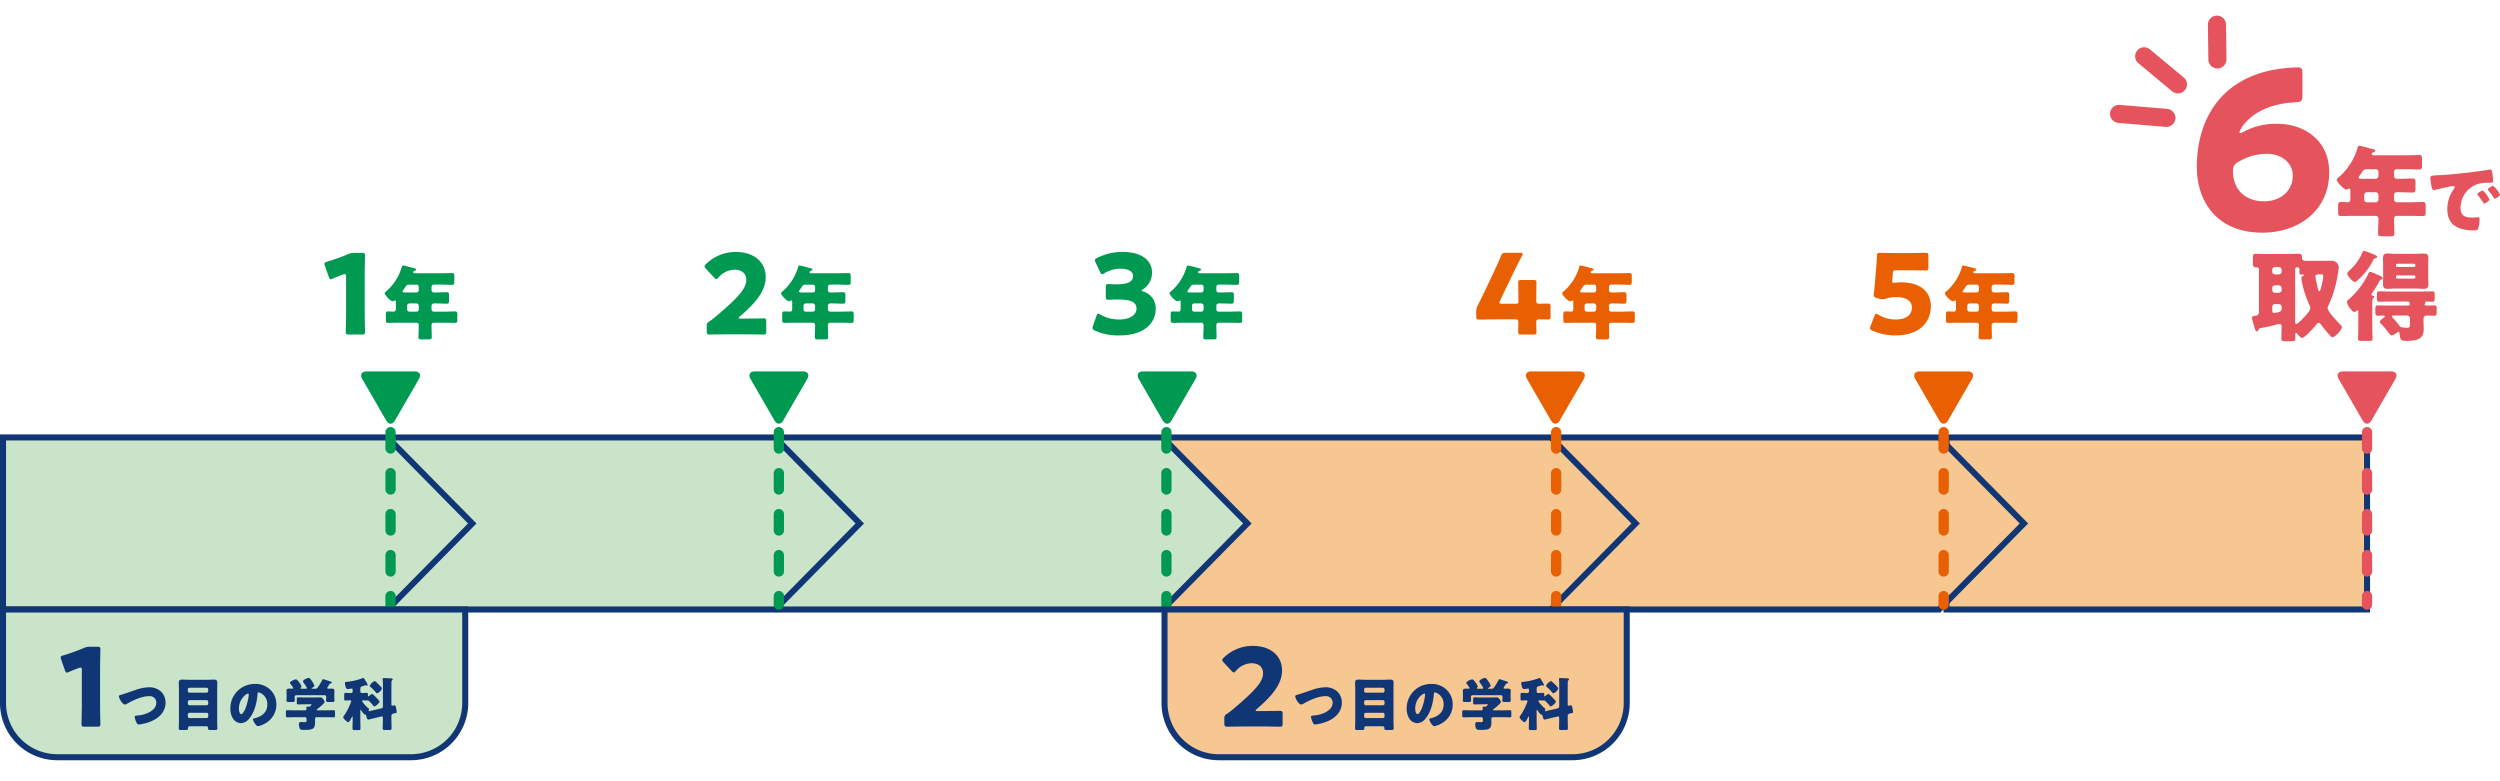
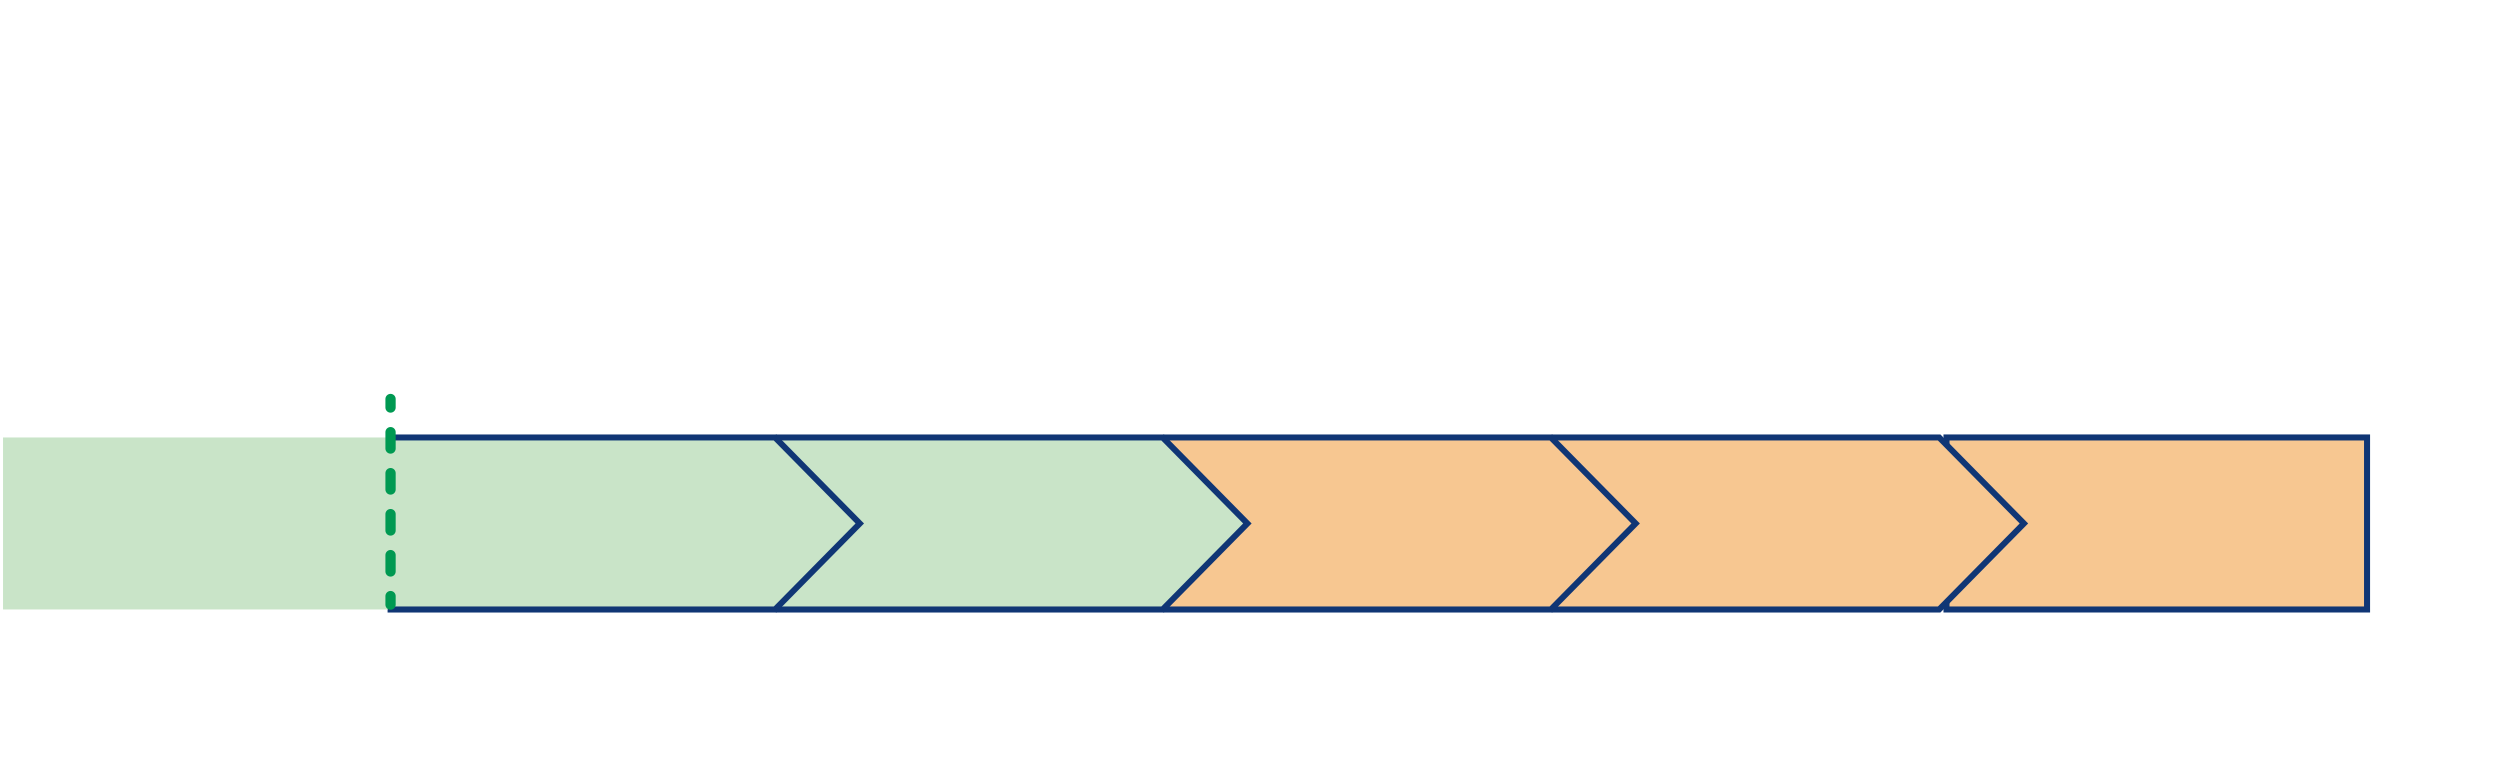
<svg xmlns="http://www.w3.org/2000/svg" width="800" height="250" viewBox="0 0 800 250">
  <defs>
    <clipPath id="clip-path">
-       <rect id="Rectangle_1525" data-name="Rectangle 1525" width="800" height="238.276" fill="none" />
-     </clipPath>
+       </clipPath>
  </defs>
  <g id="img-tab1" transform="translate(-522 -4601)">
    <g id="Group_5427" data-name="Group 5427" transform="translate(522 4606)">
      <rect id="Rectangle_1523" data-name="Rectangle 1523" width="134.581" height="55.049" transform="translate(622.875 134.987)" fill="#f7c791" />
      <rect id="Rectangle_1524" data-name="Rectangle 1524" width="134.581" height="55.049" transform="translate(622.875 134.987)" fill="none" stroke="#103675" stroke-miterlimit="10" stroke-width="1.932" />
      <path id="Path_10611" data-name="Path 10611" d="M497.447,134.967H620.46l27.127,27.524L620.46,190.016H497.447Z" transform="translate(0.069 0.02)" fill="#f7c791" fill-rule="evenodd" />
      <path id="Path_10612" data-name="Path 10612" d="M497.447,134.967H620.46l27.127,27.524L620.46,190.016H497.447Z" transform="translate(0.069 0.02)" fill="none" stroke="#103675" stroke-miterlimit="10" stroke-width="1.932" />
      <path id="Path_10613" data-name="Path 10613" d="M373.216,134.967H496.229l27.127,27.524-27.127,27.525H373.216Z" transform="translate(0.052 0.02)" fill="#f7c791" fill-rule="evenodd" />
      <path id="Path_10614" data-name="Path 10614" d="M373.216,134.967H496.229l27.127,27.524-27.127,27.525H373.216Z" transform="translate(0.052 0.02)" fill="none" stroke="#103675" stroke-miterlimit="10" stroke-width="1.932" />
      <path id="Path_10615" data-name="Path 10615" d="M249.206,134.967H372l27.127,27.524L372,190.016H249.206Z" transform="translate(0.035 0.02)" fill="#c9e4c8" fill-rule="evenodd" />
      <path id="Path_10616" data-name="Path 10616" d="M249.206,134.967H372l27.127,27.524L372,190.016H249.206Z" transform="translate(0.035 0.02)" fill="none" stroke="#103675" stroke-miterlimit="10" stroke-width="1.932" />
      <path id="Path_10617" data-name="Path 10617" d="M124.975,134.967H247.988l27.127,27.524-27.127,27.525H124.975Z" transform="translate(0.017 0.02)" fill="#c9e4c8" fill-rule="evenodd" />
      <path id="Path_10618" data-name="Path 10618" d="M124.975,134.967H247.988l27.127,27.524-27.127,27.525H124.975Z" transform="translate(0.017 0.02)" fill="none" stroke="#103675" stroke-miterlimit="10" stroke-width="1.932" />
      <path id="Path_10619" data-name="Path 10619" d="M.966,134.967v55.048H123.979l27.128-27.523-27.128-27.525Z" transform="translate(0 0.02)" fill="#c9e4c8" />
      <g id="Group_5424" data-name="Group 5424">
        <g id="Group_5423" data-name="Group 5423" clip-path="url(#clip-path)">
          <path id="Path_10620" data-name="Path 10620" d="M.966,134.967H123.993l27.13,27.527-27.13,27.528H.966Z" transform="translate(0 0.015)" fill="none" stroke="#103675" stroke-miterlimit="10" stroke-width="1.932" />
        </g>
      </g>
      <line id="Line_300" data-name="Line 300" y1="2.738" transform="translate(124.975 185.744)" fill="none" stroke="#009952" stroke-linecap="round" stroke-linejoin="round" stroke-width="3.285" />
      <line id="Line_301" data-name="Line 301" y1="48.521" transform="translate(124.975 129.352)" fill="none" stroke="#009952" stroke-linecap="round" stroke-linejoin="round" stroke-width="3.285" stroke-dasharray="5.245 7.868" />
      <line id="Line_302" data-name="Line 302" y1="2.738" transform="translate(124.975 122.676)" fill="none" stroke="#009952" stroke-linecap="round" stroke-linejoin="round" stroke-width="3.285" />
      <g id="Group_5426" data-name="Group 5426">
        <g id="Group_5425" data-name="Group 5425" clip-path="url(#clip-path)">
          <path id="Path_10621" data-name="Path 10621" d="M116.69,94.951c0,1.88.106,5.961.106,6.209,0,.745-.212.887-1.028.887h-4.116c-.816,0-1.028-.142-1.028-.887,0-.248.106-4.328.106-6.209V83.6c0-.638-.106-.887-.426-.887a1.612,1.612,0,0,0-.567.142c-1.207.426-2.271.852-3.229,1.278a1.6,1.6,0,0,1-.674.213c-.319,0-.461-.249-.638-.782l-1.242-3.511a1.92,1.92,0,0,1-.142-.674c0-.32.213-.462.816-.639a63.315,63.315,0,0,0,6.706-2.413,4.716,4.716,0,0,1,2.093-.426h2.342c.816,0,1.028.143,1.028.888,0,.248-.106,4.328-.106,6.209Z" transform="translate(0.012 0.009)" fill="#009952" />
          <path id="Path_10622" data-name="Path 10622" d="M138.825,86.073a.714.714,0,0,0-.749.724v.955a.749.749,0,0,0,.826.826h.542c1.162,0,2.324-.078,3.486-.078.7,0,.749.284.749,1.213v1.214c0,.956-.052,1.239-.749,1.239-1.162,0-2.324-.078-3.486-.078h-.516a.75.75,0,0,0-.852.8V94a.739.739,0,0,0,.723.722H142.1c1.162,0,2.323-.076,3.485-.076.7,0,.749.283.749,1.11V97.2c0,.853-.052,1.111-.749,1.111-1.162,0-2.323-.053-3.485-.053h-3.227c-.646,0-.8.388-.8.956,0,1.214.078,2.427.078,3.641,0,.67-.284.749-1.214.749h-1.884c-.826,0-1.162-.079-1.162-.724,0-1.213.1-2.428.1-3.64v-.207a.739.739,0,0,0-.8-.775h-5.526c-1.162,0-2.324.053-3.46.053-.7,0-.748-.258-.748-1.111V96.04c0-1.239.052-1.393.8-1.393.362,0,.9.05,1.7.05.568,0,.7-.412.7-.877V91.7c0-.336-.026-.568-.31-.568a.39.39,0,0,0-.284.1.6.6,0,0,1-.387.181c-.7,0-2.581-1.937-2.581-2.608,0-.206.257-.413.516-.62a16.231,16.231,0,0,0,4.9-7.618c.13-.437.181-.618.439-.618.439,0,3,.722,3.589.877.284.078.62.155.62.414,0,.206-.232.31-.387.362-.078.025-.543.155-.543.515,0,.259.284.31.465.31h8.624c1.111,0,2.221-.051,3.331-.051.671,0,.723.31.723,1.135v1.472c0,.852-.052,1.162-.723,1.162-1.11,0-2.22-.078-3.331-.078Zm-7.8,0c-.826,0-1.007.259-1.446.955-.155.233-.361.517-.62.879a.57.57,0,0,0-.154.335c0,.336.465.336,1.213.336h3.253a.739.739,0,0,0,.723-.722V86.8a.707.707,0,0,0-.723-.724ZM131,92.088a.723.723,0,0,0-.723.725V94a.722.722,0,0,0,.723.722h2.272A.739.739,0,0,0,134,94V92.813a.769.769,0,0,0-.774-.725Z" transform="translate(0.014 0.009)" fill="#009952" />
          <line id="Line_303" data-name="Line 303" y1="2.738" transform="translate(249.235 185.744)" fill="none" stroke="#009952" stroke-linecap="round" stroke-linejoin="round" stroke-width="3.285" />
          <line id="Line_304" data-name="Line 304" y1="48.526" transform="translate(249.235 129.349)" fill="none" stroke="#009952" stroke-linecap="round" stroke-linejoin="round" stroke-width="3.285" stroke-dasharray="5.245 7.868" />
          <line id="Line_305" data-name="Line 305" y1="2.738" transform="translate(249.235 122.676)" fill="none" stroke="#009952" stroke-linecap="round" stroke-linejoin="round" stroke-width="3.285" />
          <path id="Path_10623" data-name="Path 10623" d="M238.365,96.937c1.845,0,5.677-.071,5.925-.071.745,0,.888.213.888,1.029v3.122c0,.816-.143,1.028-.888,1.028-.248,0-4.079-.07-5.925-.07h-5.074c-1.88,0-6.032.07-6.28.07-.745,0-.887-.212-.887-1.028V99.493a1.5,1.5,0,0,1,.887-1.668c.709-.5,1.277-.922,1.951-1.491,6.777-5.748,9.828-8.834,9.828-11.743,0-1.951-1.278-3.3-3.831-3.3a6.927,6.927,0,0,0-5.039,2.484c-.319.355-.5.532-.71.532s-.39-.177-.709-.5l-2.625-2.8c-.284-.319-.426-.532-.426-.78,0-.213.142-.426.461-.745a13.5,13.5,0,0,1,9.509-3.867c6.1,0,9.579,3.476,9.579,8.018,0,4.72-3.654,8.658-8.267,12.631-.284.248-.39.39-.39.5s.212.178.638.178Z" transform="translate(0.025 0.009)" fill="#009952" />
          <path id="Path_10624" data-name="Path 10624" d="M265.641,86.073a.714.714,0,0,0-.749.724v.955a.749.749,0,0,0,.826.826h.542c1.162,0,2.324-.078,3.486-.078.7,0,.749.284.749,1.213v1.214c0,.956-.052,1.239-.749,1.239-1.162,0-2.324-.078-3.486-.078h-.516a.75.75,0,0,0-.852.8V94a.739.739,0,0,0,.723.722h3.305c1.162,0,2.323-.076,3.485-.076.7,0,.749.283.749,1.11V97.2c0,.853-.052,1.111-.749,1.111-1.162,0-2.323-.053-3.485-.053h-3.227c-.646,0-.8.388-.8.956,0,1.214.078,2.427.078,3.641,0,.67-.284.749-1.214.749h-1.884c-.826,0-1.162-.079-1.162-.724,0-1.213.1-2.428.1-3.64v-.207a.739.739,0,0,0-.8-.775h-5.526c-1.162,0-2.324.053-3.46.053-.7,0-.749-.258-.749-1.111V96.04c0-1.239.052-1.393.8-1.393.361,0,.9.05,1.7.05.568,0,.7-.412.7-.877V91.7c0-.336-.026-.568-.31-.568a.39.39,0,0,0-.284.1.6.6,0,0,1-.387.181c-.7,0-2.582-1.937-2.582-2.608,0-.206.258-.413.516-.62a16.225,16.225,0,0,0,4.906-7.618c.13-.437.181-.618.439-.618.439,0,3,.722,3.589.877.284.078.62.155.62.414,0,.206-.232.31-.387.362-.078.025-.543.155-.543.515,0,.259.284.31.465.31h8.624c1.111,0,2.221-.051,3.331-.051.671,0,.723.31.723,1.135v1.472c0,.852-.052,1.162-.723,1.162-1.11,0-2.22-.078-3.331-.078Zm-7.8,0c-.826,0-1.007.259-1.446.955-.155.233-.361.517-.62.879a.57.57,0,0,0-.154.335c0,.336.465.336,1.213.336h3.253a.739.739,0,0,0,.723-.722V86.8a.707.707,0,0,0-.723-.724Zm-.026,6.016a.723.723,0,0,0-.723.725V94a.722.722,0,0,0,.723.722h2.272a.739.739,0,0,0,.723-.722V92.813a.769.769,0,0,0-.774-.725Z" transform="translate(0.028 0.009)" fill="#009952" />
          <line id="Line_306" data-name="Line 306" y1="2.738" transform="translate(373.258 185.744)" fill="none" stroke="#009952" stroke-linecap="round" stroke-linejoin="round" stroke-width="3.285" />
          <line id="Line_307" data-name="Line 307" y1="48.526" transform="translate(373.258 129.349)" fill="none" stroke="#009952" stroke-linecap="round" stroke-linejoin="round" stroke-width="3.285" stroke-dasharray="5.245 7.868" />
          <line id="Line_308" data-name="Line 308" y1="2.738" transform="translate(373.258 122.676)" fill="none" stroke="#009952" stroke-linecap="round" stroke-linejoin="round" stroke-width="3.285" />
          <path id="Path_10625" data-name="Path 10625" d="M365.31,87.925c0,.143.106.214.532.355a5.592,5.592,0,0,1,3.938,5.642c0,3.939-3.051,8.408-11.708,8.408a18.133,18.133,0,0,1-7.771-1.56c-.532-.248-.745-.461-.745-.816a1.753,1.753,0,0,1,.142-.638l1.135-3.229c.178-.5.32-.745.568-.745a1.371,1.371,0,0,1,.674.319,11.881,11.881,0,0,0,6.1,1.562c3.335,0,5.465-1.455,5.465-3.441,0-2.236-1.952-2.945-6.139-2.945-.993,0-2.377.07-2.838.07-.745,0-.852-.212-.852-1.064V86.968c0-.852.107-1.064.852-1.064.461,0,1.6.071,2.448.071,3.8,0,5.428-.817,5.428-2.661,0-1.454-1.525-2.342-4.008-2.342a10.038,10.038,0,0,0-5.181,1.455,1.443,1.443,0,0,1-.71.319c-.248,0-.425-.213-.638-.71l-1.454-3.05a1.886,1.886,0,0,1-.213-.71c0-.32.213-.5.709-.745a17.525,17.525,0,0,1,8.161-1.916c6.742,0,9.4,3.229,9.4,6.494a6.325,6.325,0,0,1-2.838,5.428c-.284.178-.461.285-.461.39" transform="translate(0.039 0.009)" fill="#009952" />
-           <path id="Path_10626" data-name="Path 10626" d="M389.939,86.073a.714.714,0,0,0-.749.724v.955a.749.749,0,0,0,.826.826h.543c1.161,0,2.323-.078,3.485-.078.7,0,.749.284.749,1.213v1.214c0,.956-.052,1.239-.749,1.239-1.162,0-2.324-.078-3.485-.078h-.517a.75.75,0,0,0-.852.8V94a.739.739,0,0,0,.723.722h3.305c1.162,0,2.323-.076,3.485-.076.7,0,.749.283.749,1.11V97.2c0,.853-.052,1.111-.749,1.111-1.162,0-2.323-.053-3.485-.053h-3.227c-.646,0-.8.388-.8.956,0,1.214.078,2.427.078,3.641,0,.67-.284.749-1.214.749h-1.884c-.826,0-1.162-.079-1.162-.724,0-1.213.1-2.428.1-3.64v-.207a.738.738,0,0,0-.8-.775h-5.527c-1.161,0-2.323.053-3.459.053-.7,0-.749-.258-.749-1.111V96.04c0-1.239.052-1.393.8-1.393.361,0,.9.05,1.7.05.568,0,.7-.412.7-.877V91.7c0-.336-.026-.568-.31-.568a.39.39,0,0,0-.284.1.6.6,0,0,1-.387.181c-.7,0-2.582-1.937-2.582-2.608,0-.206.258-.413.516-.62a16.226,16.226,0,0,0,4.906-7.618c.13-.437.182-.618.439-.618.439,0,3,.722,3.589.877.284.078.62.155.62.414,0,.206-.232.31-.387.362-.078.025-.543.155-.543.515,0,.259.284.31.465.31h8.624c1.111,0,2.221-.051,3.331-.051.671,0,.723.31.723,1.135v1.472c0,.852-.052,1.162-.723,1.162-1.11,0-2.22-.078-3.331-.078Zm-7.8,0c-.826,0-1.007.259-1.446.955-.155.233-.361.517-.62.879a.57.57,0,0,0-.154.335c0,.336.465.336,1.213.336h3.253a.739.739,0,0,0,.723-.722V86.8a.707.707,0,0,0-.723-.724Zm-.026,6.016a.723.723,0,0,0-.723.725V94a.722.722,0,0,0,.723.722h2.272A.739.739,0,0,0,385.11,94V92.813a.769.769,0,0,0-.774-.725Z" transform="translate(0.042 0.009)" fill="#009952" />
          <line id="Line_309" data-name="Line 309" y1="2.738" transform="translate(497.964 185.744)" fill="none" stroke="#e86002" stroke-linecap="round" stroke-linejoin="round" stroke-width="3.285" />
          <line id="Line_310" data-name="Line 310" y1="48.526" transform="translate(497.964 129.349)" fill="none" stroke="#e86002" stroke-linecap="round" stroke-linejoin="round" stroke-width="3.285" stroke-dasharray="5.245 7.868" />
          <line id="Line_311" data-name="Line 311" y1="2.738" transform="translate(497.964 122.676)" fill="none" stroke="#e86002" stroke-linecap="round" stroke-linejoin="round" stroke-width="3.285" />
          <path id="Path_10627" data-name="Path 10627" d="M491.545,98.251c0,1.206.071,2.555.071,3.016,0,.673-.248.78-1.029.78h-3.8c-.78,0-1.028-.107-1.028-.78,0-.461.07-1.81.07-3.016,0-.887-.177-1.064-1.063-1.064h-5.324c-2.377,0-5.961.071-6.209.071-.745,0-.886-.213-.886-1.029V94.773a3.845,3.845,0,0,1,.5-2.057c.781-1.561,1.561-3.194,2.306-4.72l2.59-5.464c.709-1.525,1.6-3.406,2.519-5.641.39-.852.567-1,1.49-1h4.684c.532,0,.78.072.78.32a1.61,1.61,0,0,1-.213.638c-1.383,2.626-2.271,4.4-3.122,6.174l-3.938,8.2a1.34,1.34,0,0,0-.177.6c0,.283.213.355.781.355h4.542c.638,0,.744-.107.744-.746v-.815c0-1.738-.07-4.9-.07-5.145,0-.746.213-.887,1.028-.887h3.8c.816,0,1.029.141,1.029.887,0,.248-.071,3.406-.071,5.145v.5c0,.887.178,1.065,1.064,1.065,1.207,0,2.2-.036,2.662-.036.709,0,.851.177.851.994v3.086c0,.816-.142.994-.851.994-.462,0-1.455-.036-2.662-.036-.886,0-1.064.177-1.064,1.064" transform="translate(0.053 0.009)" fill="#e86002" />
          <path id="Path_10628" data-name="Path 10628" d="M515.562,86.073a.713.713,0,0,0-.748.724v.955a.749.749,0,0,0,.826.826h.542c1.162,0,2.324-.078,3.486-.078.7,0,.749.284.749,1.213v1.214c0,.956-.052,1.239-.749,1.239-1.162,0-2.324-.078-3.486-.078h-.516a.749.749,0,0,0-.852.8V94a.738.738,0,0,0,.723.722h3.305c1.161,0,2.323-.076,3.485-.076.7,0,.749.283.749,1.11V97.2c0,.853-.052,1.111-.749,1.111-1.162,0-2.324-.053-3.485-.053h-3.228c-.645,0-.8.388-.8.956,0,1.214.077,2.427.077,3.641,0,.67-.284.749-1.213.749h-1.884c-.826,0-1.161-.079-1.161-.724,0-1.213.1-2.428.1-3.64v-.207a.738.738,0,0,0-.8-.775h-5.526c-1.161,0-2.323.053-3.459.053-.7,0-.749-.258-.749-1.111V96.04c0-1.239.052-1.393.8-1.393.362,0,.9.05,1.7.05.568,0,.7-.412.7-.877V91.7c0-.336-.025-.568-.309-.568a.394.394,0,0,0-.285.1.6.6,0,0,1-.386.181c-.7,0-2.582-1.937-2.582-2.608,0-.206.257-.413.516-.62a16.233,16.233,0,0,0,4.906-7.618c.129-.437.181-.618.439-.618.439,0,3,.722,3.589.877.284.078.619.155.619.414,0,.206-.231.31-.387.362-.077.025-.542.155-.542.515,0,.259.283.31.465.31h8.623c1.11,0,2.22-.051,3.33-.051.672,0,.723.31.723,1.135v1.472c0,.852-.051,1.162-.723,1.162-1.11,0-2.22-.078-3.33-.078Zm-7.8,0c-.826,0-1.006.259-1.445.955-.155.233-.362.517-.62.879a.57.57,0,0,0-.154.335c0,.336.464.336,1.213.336h3.252a.739.739,0,0,0,.723-.722V86.8a.706.706,0,0,0-.723-.724Zm-.025,6.016a.724.724,0,0,0-.724.725V94a.723.723,0,0,0,.724.722h2.271a.739.739,0,0,0,.723-.722V92.813a.769.769,0,0,0-.774-.725Z" transform="translate(0.056 0.009)" fill="#e86002" />
          <line id="Line_312" data-name="Line 312" y1="2.738" transform="translate(621.97 185.744)" fill="none" stroke="#e86002" stroke-linecap="round" stroke-linejoin="round" stroke-width="3.285" />
          <line id="Line_313" data-name="Line 313" y1="48.526" transform="translate(621.97 129.349)" fill="none" stroke="#e86002" stroke-linecap="round" stroke-linejoin="round" stroke-width="3.285" stroke-dasharray="5.245 7.868" />
          <line id="Line_314" data-name="Line 314" y1="2.738" transform="translate(621.97 122.676)" fill="none" stroke="#e86002" stroke-linecap="round" stroke-linejoin="round" stroke-width="3.285" />
-           <path id="Path_10629" data-name="Path 10629" d="M608.292,85.336c5.642,0,9.509,2.59,9.509,7.628,0,4.471-2.874,9.367-11.46,9.367a17.7,17.7,0,0,1-7.275-1.561c-.5-.248-.745-.461-.745-.781a2.13,2.13,0,0,1,.178-.673l1.242-3.229c.213-.5.355-.709.6-.709a1.52,1.52,0,0,1,.674.319,10.585,10.585,0,0,0,5.5,1.526c3.689,0,5.215-1.632,5.215-3.867s-2.164-3.3-4.825-3.3a10.849,10.849,0,0,0-3.37.462,3.491,3.491,0,0,1-1.171.248,4.165,4.165,0,0,1-1.136-.213l-.78-.213c-.709-.213-.922-.391-.922-.923a2.4,2.4,0,0,1,.035-.461c.142-1.206.249-2.234.355-3.548l.391-4.755c.106-1.382.212-2.518.248-3.724.035-.852.177-1.03.886-1.03.462,0,4.365.072,6.245.072h2.236c1.88,0,5.961-.072,6.209-.072.745,0,.887.213.887,1.03v3.583c0,.816-.142,1.029-.887,1.029-.248,0-4.328-.071-6.209-.071H606.8c-.923,0-1.1.141-1.171,1.064l-.107,1.561c-.035.284-.071.71-.071.816,0,.426.143.568.568.568.32,0,1.313-.142,2.271-.142" transform="translate(0.067 0.009)" fill="#e86002" />
          <path id="Path_10630" data-name="Path 10630" d="M638.011,86.073a.713.713,0,0,0-.748.724v.955a.749.749,0,0,0,.826.826h.542c1.162,0,2.324-.078,3.486-.078.7,0,.749.284.749,1.213v1.214c0,.956-.052,1.239-.749,1.239-1.162,0-2.324-.078-3.486-.078h-.516a.749.749,0,0,0-.852.8V94a.739.739,0,0,0,.723.722h3.305c1.161,0,2.323-.076,3.485-.076.7,0,.749.283.749,1.11V97.2c0,.853-.052,1.111-.749,1.111-1.162,0-2.324-.053-3.485-.053h-3.228c-.645,0-.8.388-.8.956,0,1.214.077,2.427.077,3.641,0,.67-.284.749-1.214.749h-1.884c-.826,0-1.161-.079-1.161-.724,0-1.213.1-2.428.1-3.64v-.207a.738.738,0,0,0-.8-.775h-5.526c-1.161,0-2.323.053-3.459.053-.7,0-.749-.258-.749-1.111V96.04c0-1.239.052-1.393.8-1.393.362,0,.9.05,1.7.05.568,0,.7-.412.7-.877V91.7c0-.336-.025-.568-.309-.568a.393.393,0,0,0-.285.1.6.6,0,0,1-.386.181c-.7,0-2.582-1.937-2.582-2.608,0-.206.257-.413.516-.62a16.233,16.233,0,0,0,4.906-7.618c.129-.437.181-.618.439-.618.439,0,3,.722,3.589.877.284.078.619.155.619.414,0,.206-.231.31-.387.362-.077.025-.542.155-.542.515,0,.259.283.31.465.31h8.624c1.11,0,2.22-.051,3.33-.051.672,0,.723.31.723,1.135v1.472c0,.852-.051,1.162-.723,1.162-1.11,0-2.22-.078-3.33-.078Zm-7.8,0c-.826,0-1.006.259-1.445.955-.155.233-.362.517-.62.879a.57.57,0,0,0-.154.335c0,.336.464.336,1.213.336h3.252a.739.739,0,0,0,.723-.722V86.8a.706.706,0,0,0-.723-.724Zm-.025,6.016a.724.724,0,0,0-.724.725V94a.723.723,0,0,0,.724.722h2.271a.739.739,0,0,0,.723-.722V92.813a.769.769,0,0,0-.774-.725Z" transform="translate(0.07 0.009)" fill="#e86002" />
          <line id="Line_315" data-name="Line 315" y1="2.738" transform="translate(757.451 185.744)" fill="none" stroke="#e5545d" stroke-linecap="round" stroke-linejoin="round" stroke-width="3.285" />
-           <line id="Line_316" data-name="Line 316" y1="48.526" transform="translate(757.451 129.349)" fill="none" stroke="#e5545d" stroke-linecap="round" stroke-linejoin="round" stroke-width="3.285" stroke-dasharray="5.245 7.868" />
          <line id="Line_317" data-name="Line 317" y1="2.738" transform="translate(757.451 122.676)" fill="none" stroke="#e5545d" stroke-linecap="round" stroke-linejoin="round" stroke-width="3.285" />
          <path id="Path_10631" data-name="Path 10631" d="M728.548,34.606c8.641,0,16.721,5.2,16.721,15.528,0,12.365-9.906,19.321-21.427,19.321-14.122,0-20.937-9.555-20.937-21.077,0-13.7,6.394-27.261,23.888-30.914a53.712,53.712,0,0,1,8.22-.913c1.4,0,1.687.351,1.687,1.966v6.957c0,1.827-.283,2.107-2.109,2.248-6.464.281-12.3,2.318-15.947,6.324a8.49,8.49,0,0,0-2.109,3.3.186.186,0,0,0,.211.21,2.233,2.233,0,0,0,1.054-.351,21.707,21.707,0,0,1,10.749-2.6M716.184,46.831a2.969,2.969,0,0,0-1.687,3.091c0,5.13,3.3,9.485,9.907,9.485,5.551,0,9.2-3.512,9.2-8.221,0-3.722-3.161-6.956-8.29-6.956a17.522,17.522,0,0,0-9.134,2.6" transform="translate(0.079 0.002)" fill="#e5545d" />
          <path id="Path_10632" data-name="Path 10632" d="M766.929,49.142a.872.872,0,0,0-.916.886V51.2a.916.916,0,0,0,1.012,1.013h.664c1.422,0,2.845-.1,4.267-.1.854,0,.917.347.917,1.487v1.485c0,1.17-.063,1.517-.917,1.517-1.422,0-2.845-.1-4.267-.1h-.633a.917.917,0,0,0-1.043.981v1.36a.9.9,0,0,0,.885.884h4.047c1.423,0,2.845-.1,4.268-.1.854,0,.917.349.917,1.36V62.77c0,1.043-.063,1.358-.917,1.358-1.423,0-2.845-.062-4.268-.062h-3.952c-.79,0-.98.474-.98,1.17,0,1.485.1,2.972.1,4.458,0,.823-.348.918-1.487.918h-2.307c-1.012,0-1.423-.1-1.423-.886,0-1.487.126-2.972.126-4.458v-.254a.9.9,0,0,0-.979-.948H753.27c-1.422,0-2.845.062-4.236.062-.854,0-.917-.315-.917-1.358V61.346c0-1.518.063-1.707.98-1.707.442,0,1.106.064,2.087.064.7,0,.853-.506.853-1.075V56.035c0-.411-.031-.7-.379-.7a.473.473,0,0,0-.348.127.736.736,0,0,1-.474.222c-.853,0-3.162-2.372-3.162-3.194,0-.254.317-.506.633-.758a19.9,19.9,0,0,0,6.008-9.329c.158-.538.222-.758.537-.758.538,0,3.668.885,4.395,1.075.349.1.759.19.759.506,0,.253-.284.38-.473.442-.1.031-.664.19-.664.632,0,.317.347.381.569.381H770c1.36,0,2.719-.064,4.079-.064.822,0,.885.379.885,1.392v1.8c0,1.044-.063,1.423-.885,1.423-1.36,0-2.719-.1-4.079-.1Zm-9.549,0c-1.011,0-1.232.315-1.77,1.17-.19.285-.443.632-.759,1.074a.71.71,0,0,0-.19.411c0,.412.57.412,1.487.412h3.983a.9.9,0,0,0,.885-.886v-1.3a.864.864,0,0,0-.885-.886Zm-.031,7.367a.885.885,0,0,0-.886.886V58.85a.885.885,0,0,0,.886.884h2.782a.9.9,0,0,0,.885-.884V57.395a.941.941,0,0,0-.948-.886Z" transform="translate(0.084 0.005)" fill="#e5545d" />
          <path id="Path_10633" data-name="Path 10633" d="M777.629,52c0-.8.284-.826,3.124-.981.516-.026,1.11-.051,1.833-.1,3.253-.207,10.741-1.059,13.891-1.653a.968.968,0,0,1,.259-.026c.465,0,.542.361.646.853a18.166,18.166,0,0,1,.335,2.865c0,.491-.284.491-1.394.516a10.549,10.549,0,0,0-3.692.465,8.023,8.023,0,0,0-5.345,7.54c0,2.453,1.291,3.124,3.562,3.124.646,0,1.5-.078,1.86-.078.49,0,.671.078.671.569a11.652,11.652,0,0,1-.44,3.02c-.206.517-.567.594-1.109.594-4.777,0-8.779-1.239-8.779-6.817a10.828,10.828,0,0,1,2.22-6.585.726.726,0,0,0,.155-.386c0-.233-.181-.388-.465-.388a9.318,9.318,0,0,0-1.394.232c-1.369.258-3.15.646-4.494,1.034a1.783,1.783,0,0,1-.361.05c-.542,0-.723-1.161-.852-1.961A14.046,14.046,0,0,1,777.629,52m17.144,4.286a11.46,11.46,0,0,1,1.756,2.53c0,.516-1.393,1.317-1.652,1.317-.129,0-.181-.078-.516-.594-.491-.749-1.008-1.42-1.575-2.143a.445.445,0,0,1-.129-.284c0-.361,1.445-1.136,1.73-1.136.129,0,.284.181.386.31m5.14.955c0,.517-1.369,1.343-1.652,1.343-.182,0-.311-.233-.388-.362a20.174,20.174,0,0,0-1.652-2.246.805.805,0,0,1-.206-.387c0-.336,1.419-1.136,1.729-1.136a9.741,9.741,0,0,1,2.169,2.788" transform="translate(0.088 0.006)" fill="#e5545d" />
          <path id="Path_10634" data-name="Path 10634" d="M722.61,100.579c-.094.189-.22.442-.473.442-.411,0-.506-.411-.664-.822-.159-.632-.917-3-.917-3.414,0-.633.5-.7.98-.728a1.182,1.182,0,0,0,1.233-1.359V81.291a.681.681,0,0,0-.759-.759h-.126c-.949,0-1.044-.317-1.044-1.454V77.59c0-1.043.095-1.39,1.012-1.39,1.043,0,2.118.063,3.162.063h7.367c1.044,0,2.117-.063,3.161-.063.853,0,1.012.284,1.012,1.106,0,1.138.473,1.17,2.371,1.17h5.312c.379,0,.885-.032,1.454-.032a2.526,2.526,0,0,1,1.834.475,2.2,2.2,0,0,1,.79,1.612,38.694,38.694,0,0,1-1.264,6.672,31.657,31.657,0,0,1-2.086,5.629,1.923,1.923,0,0,0-.222.727c0,1.043,3.067,4.268,3.92,5.122.253.253.664.664.664,1.012,0,.855-2.213,3.226-3.035,3.226-.284,0-.632-.411-.979-.791a1.852,1.852,0,0,0-.222-.253c-.7-.79-1.676-1.96-2.277-2.814-.221-.316-.505-.759-.948-.759a.729.729,0,0,0-.569.379c-.633.759-3.858,4.459-4.681,4.459-.506,0-1.138-.822-1.454-1.2-.158-.158-.315-.442-.506-.442-.126,0-.253.189-.253.411,0,.442.033.916.033,1.391,0,.822-.317.885-1.391.885h-1.771c-.979,0-1.328-.063-1.328-.854,0-1.264.095-2.529.095-3.762,0-.537-.157-.917-.727-.917a13.239,13.239,0,0,0-1.707.411c-1.328.348-2.909.664-4.268.917-.506.1-.537.19-.728.6m5.313-20.142a.884.884,0,0,0-.885.886v.6a.883.883,0,0,0,.885.885h1.233a.9.9,0,0,0,.885-.885v-.6a.927.927,0,0,0-.885-.886Zm0,5.85a.884.884,0,0,0-.885.886V87.8a.884.884,0,0,0,.885.886h1.233a.9.9,0,0,0,.885-.886v-.631a.926.926,0,0,0-.885-.886Zm0,6.009a.864.864,0,0,0-.885.884v1.076c0,.473.064.884.632.884a7.877,7.877,0,0,0,1.708-.379,1.105,1.105,0,0,0,.663-1.169v-.412a.864.864,0,0,0-.885-.884Zm6.45,5.6c0,.222,0,.759.316.759.569,0,2.15-1.739,2.592-2.213.57-.633,1.929-2.055,1.929-2.909a2.538,2.538,0,0,0-.284-.948,32.634,32.634,0,0,1-2.34-7.083,7.71,7.71,0,0,1-.221-1.454.724.724,0,0,1,.506-.759c.157-.032.284-.064.284-.253,0-.127-.063-.222-.189-.222-.095,0-.158.032-.349.032-.853,0-.916-.158-.916-1.011,0-.191.031-.349.031-.538a.7.7,0,0,0-.758-.79.6.6,0,0,0-.6.664Zm8.253-15.114h-.7c-.6,0-1.076.1-1.076.6,0,.126.1.6.1.758a23.638,23.638,0,0,0,.664,2.972c.158.6.221,1.043.474,1.043.222,0,.285-.252.349-.442a20.106,20.106,0,0,0,.6-2.244,14.819,14.819,0,0,0,.316-2.246c0-.379-.159-.442-.727-.442" transform="translate(0.081 0.009)" fill="#e5545d" />
          <path id="Path_10635" data-name="Path 10635" d="M759.04,100.484c0,.98.095,2.087.095,2.845,0,.7-.412.76-1.36.76h-1.9c-.98,0-1.391-.064-1.391-.76,0-.663.095-1.865.095-2.845V94.728c0-.22-.031-.41-.253-.41a.55.55,0,0,0-.379.19,1.441,1.441,0,0,1-.664.316c-.443,0-.822-.506-1.075-.853a.834.834,0,0,1-.158-.191,4.425,4.425,0,0,1-1.107-2.118c0-.442.284-.632.6-.885a25.836,25.836,0,0,0,6.229-8.158c.158-.348.253-.633.57-.633a6.238,6.238,0,0,1,1.612.57c.189.094.347.158.473.221.886.379,1.961.759,1.961,1.327,0,.222-.347.349-.505.38-.286.064-.348.126-.506.411a35.482,35.482,0,0,1-2.435,3.92.9.9,0,0,0-.189.444c0,.253.189.284.411.347.22.032.506.1.506.379,0,.222-.159.317-.317.444-.285.252-.316.884-.316,1.517Zm-.506-24.474c.664.254,2.055.7,2.055,1.233,0,.253-.41.38-.632.411-.411.1-.443.222-.7.728a20.374,20.374,0,0,1-4.745,6.133c-.284.286-.664.7-1.074.7-.633,0-2.4-1.992-2.4-2.656,0-.443.506-.854.822-1.138a15.888,15.888,0,0,0,3.952-5.471c.158-.38.253-.664.569-.664a10.143,10.143,0,0,1,2.15.727m11.889,16.758c.316,0,.6-.126.6-.473,0-.791-.316-.822-.664-.822h-5.5c-1.2,0-2.371.063-3.572.063-.728,0-.759-.349-.759-1.2v-.885c0-.917.031-1.233.759-1.233,1.2,0,2.371.063,3.572.063h9.865c1.17,0,2.34-.063,3.541-.063.665,0,.759.19.759,1.2V90.4c0,.854-.063,1.139-.79,1.139-.6,0-1.233-.063-1.834-.063-.285,0-.38.031-.38.252a1.371,1.371,0,0,0,.033.159c0,.094-.064.158-.127.253a.469.469,0,0,0-.126.284c0,.347.537.347.79.347.759,0,1.549-.063,2.308-.063.7,0,.758.38.758,1.107v1.075c0,.791-.062,1.138-.79,1.138-.759,0-1.517-.063-2.276-.063-.823,0-1.138.316-1.138,1.106v1.3c0,.664.063,1.359.063,2.055,0,3.319-2.75,3.636-5.344,3.636-1.834,0-2.245-.159-2.4-2.372-.032-.221-.063-.505-.348-.505a.866.866,0,0,0-.474.253,4.344,4.344,0,0,1-1.739.884c-.284,0-.6-.41-1.17-1.137-.126-.159-.253-.348-.411-.538a18.464,18.464,0,0,0-1.612-1.866c-.221-.22-.538-.506-.538-.79,0-.473.917-1.137,1.3-1.39.127-.1.253-.191.253-.349,0-.252-.253-.284-.442-.284-.6,0-1.17.063-1.739.063-.759,0-.822-.347-.822-1.233v-.821c0-.855.032-1.266.759-1.266,1.012,0,1.991.063,3,.063ZM773.047,76.2c.822,0,1.644-.063,2.466-.063.917,0,1.486.221,1.486,1.39,0,.791-.064,1.613-.064,2.4V83.6c0,.823.064,1.614.064,2.4,0,1.043-.443,1.423-1.454,1.423-.823,0-1.676-.1-2.5-.1h-6.609c-.822,0-1.644.1-2.5.1-.885,0-1.454-.253-1.454-1.423,0-.79.031-1.581.031-2.4V79.932c0-.791-.031-1.613-.031-2.4,0-1.043.411-1.422,1.423-1.422.853,0,1.676.1,2.529.1Zm-1.96,20.648a.885.885,0,0,0-.886-.886h-4.458c-.19,0-.411.032-.411.253,0,.189.221.411.379.569.569.632,1.486,1.707,1.992,2.4a1.2,1.2,0,0,0,.821.57c.222.031,1.328.127,1.55.127.917,0,1.012-.191,1.012-1.265Zm1.739-17.043a.419.419,0,0,0-.411-.412H767.04a.418.418,0,0,0-.411.412v.189a.418.418,0,0,0,.411.411h5.376a.382.382,0,0,0,.411-.411Zm0,3.73a.382.382,0,0,0-.411-.411H767.04a.418.418,0,0,0-.411.411v.189a.4.4,0,0,0,.411.412h5.376a.4.4,0,0,0,.411-.412Z" transform="translate(0.085 0.008)" fill="#e5545d" />
          <path id="Path_10636" data-name="Path 10636" d="M126.345,129.6c-.753,1.3-1.985,1.3-2.738,0L115.866,116.2c-.752-1.3-.137-2.371,1.369-2.371h15.482c1.506,0,2.122,1.067,1.369,2.371Z" transform="translate(0.013 0.013)" fill="#009952" />
          <path id="Path_10637" data-name="Path 10637" d="M250.576,129.6c-.753,1.3-1.985,1.3-2.738,0L240.1,116.2c-.752-1.3-.137-2.371,1.369-2.371h15.482c1.506,0,2.122,1.067,1.369,2.371Z" transform="translate(0.027 0.013)" fill="#009952" />
          <path id="Path_10638" data-name="Path 10638" d="M374.807,129.6c-.753,1.3-1.985,1.3-2.738,0L364.328,116.2c-.752-1.3-.137-2.371,1.369-2.371h15.482c1.506,0,2.122,1.067,1.369,2.371Z" transform="translate(0.041 0.013)" fill="#009952" />
          <path id="Path_10639" data-name="Path 10639" d="M499.039,129.6c-.753,1.3-1.985,1.3-2.738,0L488.56,116.2c-.753-1.3-.137-2.371,1.369-2.371h15.482c1.506,0,2.122,1.067,1.369,2.371Z" transform="translate(0.055 0.013)" fill="#e86002" />
          <path id="Path_10640" data-name="Path 10640" d="M623.27,129.6c-.753,1.3-1.985,1.3-2.738,0L612.791,116.2c-.753-1.3-.137-2.371,1.369-2.371h15.482c1.506,0,2.122,1.067,1.369,2.371Z" transform="translate(0.069 0.013)" fill="#e86002" />
          <path id="Path_10641" data-name="Path 10641" d="M758.736,129.6c-.753,1.3-1.985,1.3-2.738,0L748.257,116.2c-.753-1.3-.137-2.371,1.369-2.371h15.482c1.506,0,2.122,1.067,1.369,2.371Z" transform="translate(0.084 0.013)" fill="#e5545d" />
          <path id="Path_10642" data-name="Path 10642" d="M.966,190.015H148.874v29.919a17.353,17.353,0,0,1-17.353,17.354H18.32A17.354,17.354,0,0,1,.966,219.934Z" transform="translate(0 0.021)" fill="#c9e4c8" />
          <path id="Path_10643" data-name="Path 10643" d="M.966,190.015H148.874v29.919a17.353,17.353,0,0,1-17.353,17.354H18.32A17.354,17.354,0,0,1,.966,219.934Z" transform="translate(0 0.021)" fill="none" stroke="#103675" stroke-miterlimit="10" stroke-width="1.932" />
          <path id="Path_10644" data-name="Path 10644" d="M32.015,220.577c0,1.84.1,5.831.1,6.073,0,.73-.208.868-1.006.868H27.088c-.8,0-1.007-.138-1.007-.868,0-.242.105-4.232.105-6.073V209.472c0-.624-.105-.867-.417-.867a1.573,1.573,0,0,0-.555.139c-1.179.417-2.22.833-3.157,1.249a1.549,1.549,0,0,1-.66.209c-.312,0-.451-.243-.624-.764L19.557,206a1.868,1.868,0,0,1-.139-.659c0-.313.209-.452.8-.624a62.173,62.173,0,0,0,6.559-2.36,4.611,4.611,0,0,1,2.047-.417h2.29c.8,0,1.006.139,1.006.867,0,.244-.1,4.234-.1,6.074Z" transform="translate(0.002 0.023)" fill="#103675" />
          <path id="Path_10645" data-name="Path 10645" d="M51.632,216.378a4.993,4.993,0,0,1,1.341,3.436c0,3.012-2.223,5.053-4.851,6.082a14.675,14.675,0,0,1-3.693.919c-.422,0-.606-.313-.771-.663a6.233,6.233,0,0,1-.569-1.745c0-.367.4-.44.7-.459a9.759,9.759,0,0,0,3.546-.844c1.378-.625,2.682-1.655,2.682-3.289a2.044,2.044,0,0,0-2.3-2.058c-2.462,0-5.109,1.323-7.2,2.48a.981.981,0,0,1-.551.184c-.79,0-1.91-1.911-1.91-2.646,0-.275.239-.348.459-.4,1.635-.477,3.233-1.065,4.833-1.6a13.244,13.244,0,0,1,4.28-.864,5.434,5.434,0,0,1,4.005,1.47" transform="translate(0.004 0.024)" fill="#103675" />
          <path id="Path_10646" data-name="Path 10646" d="M60.783,227.385c-.331,0-.625.146-.625.514v.128c0,.5-.183.552-.992.552H57.825c-.368,0-.625-.037-.625-.552,0-.79.055-1.6.055-2.406V215.331c0-.644-.055-1.268-.055-1.911,0-.753.368-.974,1.066-.974.643,0,1.286.056,1.929.056h6.339c.643,0,1.268-.056,1.911-.056.7,0,1.083.2,1.083.974,0,.643-.036,1.267-.036,1.911V225.62c0,.809.055,1.616.055,2.406,0,.5-.239.552-.661.552H67.453c-.79,0-.882-.074-.882-.662,0-.386-.239-.532-.625-.532Zm-.68-11.263a.54.54,0,0,0,.514.515h5.494a.527.527,0,0,0,.515-.515v-.552a.526.526,0,0,0-.515-.514H60.617a.526.526,0,0,0-.514.514Zm0,4.023a.525.525,0,0,0,.514.514h5.494a.525.525,0,0,0,.515-.514v-.606a.526.526,0,0,0-.515-.515H60.617a.539.539,0,0,0-.514.515Zm0,4.1a.527.527,0,0,0,.514.515h5.494a.527.527,0,0,0,.515-.515v-.661a.514.514,0,0,0-.515-.515H60.617a.525.525,0,0,0-.514.515Z" transform="translate(0.006 0.024)" fill="#103675" />
          <path id="Path_10647" data-name="Path 10647" d="M86.493,215.7a6.467,6.467,0,0,1,1.948,4.723,6.887,6.887,0,0,1-3.693,6.1,7.056,7.056,0,0,1-2.186.827c-.643,0-1.617-1.69-1.617-2.2,0-.166.166-.24.7-.369,2.131-.55,3.877-1.891,3.877-4.243a3.886,3.886,0,0,0-2.756-4.023c-.313,0-.349.331-.368.661-.2,2.554-.937,5.678-2.627,7.7a3.56,3.56,0,0,1-2.664,1.525,3.271,3.271,0,0,1-2.792-1.893,6.21,6.21,0,0,1-.606-2.756,7.784,7.784,0,0,1,7.827-7.919,6.814,6.814,0,0,1,4.961,1.874m-10.05,6.009c0,.44.11,1.782.753,1.782.441,0,1.066-1.213,1.249-1.6a16.586,16.586,0,0,0,1.158-4.7c0-.147-.074-.275-.239-.275-.533,0-2.921,1.691-2.921,4.8" transform="translate(0.008 0.024)" fill="#103675" />
          <path id="Path_10648" data-name="Path 10648" d="M104.43,222.276c.771,0,1.543-.037,2.314-.037.423,0,.46.184.46.736v.826c0,.533-.037.717-.441.717-.79,0-1.562-.036-2.333-.036h-3.05a.508.508,0,0,0-.57.55v1.249c0,2.131-1.065,2.26-3.509,2.26-.826,0-1.139-.037-1.359-.4a3.2,3.2,0,0,1-.294-1.378c0-.459.147-.734.643-.734.349,0,.735.036,1.212.036s.588-.147.588-.514v-.533a.521.521,0,0,0-.569-.532H94.269c-.79,0-1.562.036-2.352.036-.4,0-.441-.2-.441-.735v-.808c0-.552.037-.736.46-.736.771,0,1.543.037,2.333.037h3.252c.275,0,.533-.091.533-.422,0-.111-.037-.349-.037-.478,0-.257.184-.275.386-.275h.422a1.187,1.187,0,0,0,.882-.661c0-.092-.184-.092-.4-.092H97.32c-.625,0-1.25.036-1.874.036-.441,0-.478-.165-.478-.661v-.937c0-.5.037-.662.478-.662.624,0,1.249.037,1.874.037h3.306c.607,0,1.231-.018,1.838-.018.514,0,.588.11.955.569a1.846,1.846,0,0,1,.459.846c0,.477-1.855,1.947-2.3,2.277-.129.093-.239.166-.239.3s.165.146.276.146Zm.275-7.147c0,.165.2.221.331.221.331,0,.661-.019,1.01-.019.478,0,.955.055.955.661,0,.442-.036.974-.036,1.526v.459c0,.4.055.79.055,1.084,0,.514-.257.55-.845.55h-.992c-.606,0-.864-.036-.864-.532,0-.349.055-.7.055-1.048a.525.525,0,0,0-.587-.588H94.875c-.422,0-.606.2-.606.625,0,.332.055.662.055.993,0,.514-.257.55-.845.55h-.955c-.607,0-.864-.036-.864-.532,0-.312.055-.735.055-1.1v-.459c0-.552-.036-1.084-.036-1.526,0-.606.5-.661.973-.661.294,0,.607.019.845.019.147,0,.331-.056.331-.221a7.445,7.445,0,0,0-.882-1.305.56.56,0,0,1-.165-.348c0-.405,1.378-1.1,1.892-1.1.312,0,.588.331,1.066.974a4.747,4.747,0,0,1,.716,1.286.559.559,0,0,1-.22.4.275.275,0,0,0-.074.165c0,.165.184.165.294.165h1.378c.129,0,.368-.017.368-.219a.744.744,0,0,0-.129-.294c-.2-.35-.753-1.213-.992-1.526a.441.441,0,0,1-.129-.312c0-.514,1.378-1.1,1.819-1.1.368,0,.7.5,1.176,1.231a4.645,4.645,0,0,1,.643,1.231c0,.294-.514.606-.754.734-.073.038-.128.092-.128.148,0,.073.074.109.2.109h.882a.841.841,0,0,0,.863-.4,18.086,18.086,0,0,0,1.415-2.315c.073-.166.11-.331.331-.331.239,0,2,.624,2.369.735.258.073.386.129.386.331,0,.146-.2.238-.386.312-.257.092-.312.11-.44.349-.092.165-.2.349-.313.515a2.7,2.7,0,0,0-.312.569" transform="translate(0.01 0.024)" fill="#103675" />
-           <path id="Path_10649" data-name="Path 10649" d="M121.675,221.742c.7-.165.845-.238.845-.973v-7.24c0-.385-.074-.936-.074-1.3,0-.24.129-.277.4-.277.368,0,2,.075,2.37.111.184.018.441.092.441.331,0,.11-.055.165-.147.238a.49.49,0,0,0-.239.386c-.037.239-.037,1.69-.037,2.04v5.2c0,.349.019.532.331.532a1.887,1.887,0,0,0,.312-.054,2.607,2.607,0,0,1,.368-.092c.4,0,.588,1.3.642,1.708a3.454,3.454,0,0,1,.038.441c0,.276-.074.313-.331.367-1.1.221-1.36.257-1.36,1.084v.625c0,1.047.055,2.113.055,3.178,0,.478-.2.533-.789.533h-1.268c-.569,0-.771-.055-.771-.514,0-.993.055-1.985.055-2.977v-.275c0-.349-.019-.57-.368-.57a2.023,2.023,0,0,0-.349.055l-2.756.662c-.459.111-1.12.294-1.194.294-.367,0-.588-.754-.716-1.433-.037-.092-.074-.184-.2-.184-.074,0-.129.018-.184.018-.276,0-1.047-1.157-1.213-1.415-.036-.054-.091-.127-.147-.127-.091,0-.091.073-.091.2v3.233c0,.845.036,1.708.036,2.554,0,.459-.165.5-.753.5h-1.139c-.643,0-.661-.148-.661-.883,0-.311.055-1.139.055-2.167v-1.029c0-.221,0-.294-.092-.294-.055,0-.092.037-.147.165-.349.735-.827,1.672-1.139,1.672-.331,0-.79-.459-1.01-.68-.313-.294-.625-.606-.625-.936a1.319,1.319,0,0,1,.349-.607,18.256,18.256,0,0,0,2.205-4.482c0-.276-.239-.276-.405-.276-.514,0-1.047.055-1.4.055-.4,0-.441-.184-.441-.625v-1.157c0-.5.037-.661.441-.661.441,0,.882.037,1.47.037h.276c.33,0,.514-.129.514-.46v-.405c0-.348-.018-.55-.331-.55-.221,0-.918.165-1.249.165-.661,0-.882-1.451-.882-1.966,0-.257.147-.312.368-.33a19.481,19.481,0,0,0,5.016-1.1,1.512,1.512,0,0,1,.459-.146c.221,0,.368.238.607.642a2.94,2.94,0,0,0,.183.331,6.376,6.376,0,0,1,.662,1.249.227.227,0,0,1-.239.2.608.608,0,0,1-.239-.074c-.055,0-.11-.037-.165-.037-.074,0-.68.2-.809.239-.79.239-.918.293-.918.937v.734c0,.405.11.571.551.571.551,0,1.01-.037,1.433-.037s.459.183.459.569v.275c0,.111.019.277.147.277.092,0,.2-.111.257-.166.221-.2.643-.588.937-.588.147,0,.57.368,1.194,1.029.331.349.68.716,1.011,1.1a.372.372,0,0,1,.165.293c0,.422-1.3,1.544-1.671,1.544-.166,0-.276-.166-.368-.294a12.855,12.855,0,0,0-1.286-1.378c-.22-.221-.294-.258-.423-.258-.055,0-.147.018-.2.018-.073,0-.165.019-.239.019-.349,0-.679-.037-1.028-.037-.147,0-.368,0-.368.2,0,.166.257.479.368.606a10.247,10.247,0,0,0,1.69,1.764c.092.073.184.148.184.276a.579.579,0,0,1-.111.293.721.721,0,0,0-.073.2.126.126,0,0,0,.129.129,1.576,1.576,0,0,0,.275-.055Zm-1.764-8.819a.407.407,0,0,1,.294.166c.312.294.624.588.955.918.349.331,1.047,1.048,1.047,1.268a2.478,2.478,0,0,1-1.58,1.562c-.147,0-.275-.166-.349-.276a15.027,15.027,0,0,0-1.782-1.819.475.475,0,0,1-.2-.294,2.877,2.877,0,0,1,1.617-1.525" transform="translate(0.012 0.024)" fill="#103675" />
          <path id="Path_10650" data-name="Path 10650" d="M520.513,190.015H372.605v29.919a17.354,17.354,0,0,0,17.354,17.354h113.2a17.354,17.354,0,0,0,17.354-17.354Z" transform="translate(0.042 0.021)" fill="#f7c791" />
          <path id="Path_10651" data-name="Path 10651" d="M520.513,190.015H372.605v29.919a17.354,17.354,0,0,0,17.354,17.354h113.2a17.354,17.354,0,0,0,17.354-17.354Z" transform="translate(0.042 0.021)" fill="none" stroke="#103675" stroke-miterlimit="10" stroke-width="1.932" />
          <path id="Path_10652" data-name="Path 10652" d="M403.724,222.52c1.805,0,5.553-.069,5.8-.069.728,0,.867.208.867,1.006v3.053c0,.8-.139,1.007-.867,1.007-.243,0-3.99-.069-5.8-.069h-4.963c-1.839,0-5.9.069-6.143.069-.728,0-.867-.208-.867-1.007v-1.492a1.471,1.471,0,0,1,.867-1.63c.7-.486,1.25-.9,1.909-1.458,6.629-5.622,9.613-8.64,9.613-11.486,0-1.908-1.25-3.227-3.748-3.227a6.776,6.776,0,0,0-4.928,2.429c-.312.347-.486.52-.694.52s-.382-.173-.694-.485l-2.568-2.741c-.277-.313-.416-.521-.416-.764,0-.208.139-.416.451-.728a13.211,13.211,0,0,1,9.3-3.783c5.969,0,9.369,3.4,9.369,7.843,0,4.617-3.573,8.468-8.085,12.354-.278.243-.382.382-.382.486s.208.173.624.173Z" transform="translate(0.044 0.023)" fill="#103675" />
          <path id="Path_10653" data-name="Path 10653" d="M428.008,216.378a4.994,4.994,0,0,1,1.342,3.436c0,3.012-2.224,5.053-4.852,6.082a14.688,14.688,0,0,1-3.692.919c-.423,0-.607-.313-.772-.663a6.235,6.235,0,0,1-.57-1.745c0-.367.4-.44.7-.459a9.759,9.759,0,0,0,3.546-.844c1.378-.625,2.683-1.655,2.683-3.289a2.045,2.045,0,0,0-2.3-2.058c-2.462,0-5.109,1.323-7.2,2.48a.989.989,0,0,1-.552.184c-.79,0-1.91-1.911-1.91-2.646,0-.275.238-.348.459-.4,1.635-.477,3.233-1.065,4.833-1.6a13.244,13.244,0,0,1,4.28-.864,5.434,5.434,0,0,1,4.005,1.47" transform="translate(0.047 0.024)" fill="#103675" />
          <path id="Path_10654" data-name="Path 10654" d="M437.16,227.385c-.331,0-.625.146-.625.514v.128c0,.5-.184.552-.993.552H434.2c-.369,0-.625-.037-.625-.552,0-.79.055-1.6.055-2.406V215.331c0-.644-.055-1.268-.055-1.911,0-.753.367-.974,1.065-.974.644,0,1.286.056,1.93.056h6.339c.642,0,1.267-.056,1.91-.056.7,0,1.084.2,1.084.974,0,.643-.036,1.267-.036,1.911V225.62c0,.809.054,1.616.054,2.406,0,.5-.239.552-.661.552h-1.433c-.789,0-.882-.074-.882-.662,0-.386-.238-.532-.624-.532Zm-.681-11.263a.54.54,0,0,0,.515.515h5.494a.527.527,0,0,0,.514-.515v-.552a.526.526,0,0,0-.514-.514h-5.494a.526.526,0,0,0-.515.514Zm0,4.023a.525.525,0,0,0,.515.514h5.494a.525.525,0,0,0,.514-.514v-.606a.526.526,0,0,0-.514-.515h-5.494a.539.539,0,0,0-.515.515Zm0,4.1a.527.527,0,0,0,.515.515h5.494a.527.527,0,0,0,.514-.515v-.661a.514.514,0,0,0-.514-.515h-5.494a.525.525,0,0,0-.515.515Z" transform="translate(0.049 0.024)" fill="#103675" />
          <path id="Path_10655" data-name="Path 10655" d="M462.869,215.7a6.467,6.467,0,0,1,1.948,4.723,6.887,6.887,0,0,1-3.693,6.1,7.056,7.056,0,0,1-2.186.827c-.643,0-1.617-1.69-1.617-2.2,0-.166.165-.24.7-.369,2.131-.55,3.876-1.891,3.876-4.243a3.885,3.885,0,0,0-2.756-4.023c-.311,0-.348.331-.367.661-.2,2.554-.936,5.678-2.627,7.7a3.56,3.56,0,0,1-2.664,1.525,3.272,3.272,0,0,1-2.792-1.893,6.211,6.211,0,0,1-.606-2.756,7.784,7.784,0,0,1,7.827-7.919,6.814,6.814,0,0,1,4.961,1.874m-10.05,6.009c0,.44.11,1.782.753,1.782.441,0,1.065-1.213,1.25-1.6a16.613,16.613,0,0,0,1.157-4.7c0-.147-.074-.275-.239-.275-.532,0-2.921,1.691-2.921,4.8" transform="translate(0.051 0.024)" fill="#103675" />
          <path id="Path_10656" data-name="Path 10656" d="M480.806,222.276c.771,0,1.544-.037,2.315-.037.422,0,.459.184.459.736v.826c0,.533-.037.717-.44.717-.79,0-1.563-.036-2.334-.036h-3.05a.508.508,0,0,0-.57.55v1.249c0,2.131-1.065,2.26-3.508,2.26-.827,0-1.139-.037-1.36-.4a3.2,3.2,0,0,1-.294-1.378c0-.459.147-.734.643-.734.35,0,.735.036,1.213.036s.588-.147.588-.514v-.533a.521.521,0,0,0-.57-.532h-3.252c-.79,0-1.561.036-2.351.036-.4,0-.441-.2-.441-.735v-.808c0-.552.037-.736.459-.736.772,0,1.543.037,2.333.037H473.9c.276,0,.533-.091.533-.422,0-.111-.037-.349-.037-.478,0-.257.184-.275.386-.275h.422a1.19,1.19,0,0,0,.883-.661c0-.092-.185-.092-.4-.092H473.7c-.625,0-1.249.036-1.874.036-.44,0-.477-.165-.477-.661v-.937c0-.5.037-.662.477-.662.625,0,1.249.037,1.874.037H477c.606,0,1.231-.018,1.837-.018.514,0,.588.11.956.569a1.846,1.846,0,0,1,.459.846c0,.477-1.856,1.947-2.3,2.277-.128.093-.238.166-.238.3s.165.146.275.146Zm.275-7.147c0,.165.2.221.331.221.331,0,.661-.019,1.011-.019.477,0,.955.055.955.661,0,.442-.037.974-.037,1.526v.459c0,.4.055.79.055,1.084,0,.514-.256.55-.844.55h-.992c-.607,0-.865-.036-.865-.532,0-.349.056-.7.056-1.048a.525.525,0,0,0-.588-.588h-8.911c-.423,0-.607.2-.607.625,0,.332.055.662.055.993,0,.514-.257.55-.845.55H468.9c-.606,0-.863-.036-.863-.532,0-.312.055-.735.055-1.1v-.459c0-.552-.037-1.084-.037-1.526,0-.606.5-.661.974-.661.293,0,.606.019.845.019.146,0,.331-.056.331-.221a7.4,7.4,0,0,0-.883-1.305.56.56,0,0,1-.165-.348c0-.405,1.378-1.1,1.893-1.1.312,0,.588.331,1.065.974a4.751,4.751,0,0,1,.717,1.286.557.557,0,0,1-.221.4.274.274,0,0,0-.073.165c0,.165.184.165.294.165h1.378c.128,0,.367-.017.367-.219a.744.744,0,0,0-.129-.294c-.2-.35-.753-1.213-.992-1.526a.444.444,0,0,1-.128-.312c0-.514,1.378-1.1,1.818-1.1.368,0,.7.5,1.176,1.231a4.615,4.615,0,0,1,.643,1.231c0,.294-.514.606-.753.734-.073.038-.128.092-.128.148,0,.073.073.109.2.109h.882a.843.843,0,0,0,.864-.4,18.074,18.074,0,0,0,1.414-2.315c.073-.166.111-.331.331-.331.239,0,2,.624,2.37.735.257.073.386.129.386.331,0,.146-.2.238-.386.312-.257.092-.312.11-.441.349-.092.165-.2.349-.313.515a2.7,2.7,0,0,0-.312.569" transform="translate(0.053 0.024)" fill="#103675" />
          <path id="Path_10657" data-name="Path 10657" d="M498.052,221.742c.7-.165.844-.238.844-.973v-7.24c0-.385-.073-.936-.073-1.3,0-.24.129-.277.4-.277.368,0,2,.075,2.371.111.183.018.44.092.44.331,0,.11-.055.165-.146.238a.491.491,0,0,0-.24.386c-.036.239-.036,1.69-.036,2.04v5.2c0,.349.018.532.33.532a1.9,1.9,0,0,0,.313-.054,2.593,2.593,0,0,1,.367-.092c.4,0,.588,1.3.643,1.708a3.45,3.45,0,0,1,.037.441c0,.276-.074.313-.331.367-1.1.221-1.359.257-1.359,1.084v.625c0,1.047.055,2.113.055,3.178,0,.478-.2.533-.79.533h-1.268c-.569,0-.771-.055-.771-.514,0-.993.054-1.985.054-2.977v-.275c0-.349-.018-.57-.367-.57a1.981,1.981,0,0,0-.348.055l-2.756.662c-.46.111-1.121.294-1.2.294-.367,0-.588-.754-.716-1.433-.037-.092-.074-.184-.2-.184-.073,0-.127.018-.183.018-.276,0-1.047-1.157-1.212-1.415-.037-.054-.093-.127-.148-.127-.091,0-.091.073-.091.2v3.233c0,.845.037,1.708.037,2.554,0,.459-.166.5-.754.5H489.82c-.642,0-.661-.148-.661-.883,0-.311.055-1.139.055-2.167v-1.029c0-.221,0-.294-.092-.294-.055,0-.092.037-.147.165-.349.735-.827,1.672-1.139,1.672-.33,0-.79-.459-1.01-.68-.312-.294-.625-.606-.625-.936a1.319,1.319,0,0,1,.349-.607,18.256,18.256,0,0,0,2.205-4.482c0-.276-.239-.276-.405-.276-.514,0-1.046.055-1.4.055-.4,0-.44-.184-.44-.625v-1.157c0-.5.036-.661.44-.661.441,0,.882.037,1.47.037h.275c.331,0,.515-.129.515-.46v-.405c0-.348-.019-.55-.331-.55-.22,0-.918.165-1.249.165-.661,0-.882-1.451-.882-1.966,0-.257.147-.312.367-.33a19.47,19.47,0,0,0,5.017-1.1,1.509,1.509,0,0,1,.46-.146c.219,0,.367.238.605.642a2.809,2.809,0,0,0,.185.331,6.423,6.423,0,0,1,.661,1.249.227.227,0,0,1-.239.2.608.608,0,0,1-.239-.074c-.055,0-.11-.037-.166-.037-.073,0-.679.2-.807.239-.79.239-.919.293-.919.937v.734c0,.405.11.571.55.571.552,0,1.011-.037,1.434-.037s.459.183.459.569v.275c0,.111.019.277.147.277.092,0,.2-.111.257-.166.221-.2.643-.588.937-.588.147,0,.57.368,1.194,1.029.331.349.68.716,1.011,1.1a.372.372,0,0,1,.165.293c0,.422-1.305,1.544-1.672,1.544-.165,0-.275-.166-.367-.294a12.855,12.855,0,0,0-1.286-1.378c-.221-.221-.294-.258-.423-.258-.055,0-.147.018-.2.018-.074,0-.166.019-.24.019-.348,0-.679-.037-1.029-.037-.146,0-.367,0-.367.2,0,.166.258.479.367.606a10.253,10.253,0,0,0,1.691,1.764c.091.073.183.148.183.276a.576.576,0,0,1-.11.293.722.722,0,0,0-.073.2.126.126,0,0,0,.129.129,1.576,1.576,0,0,0,.275-.055Zm-1.764-8.819a.4.4,0,0,1,.294.166c.312.294.625.588.955.918.35.331,1.048,1.048,1.048,1.268a2.478,2.478,0,0,1-1.58,1.562c-.148,0-.277-.166-.35-.276a15.1,15.1,0,0,0-1.782-1.819.475.475,0,0,1-.2-.294,2.877,2.877,0,0,1,1.617-1.525" transform="translate(0.055 0.024)" fill="#103675" />
          <path id="Path_10658" data-name="Path 10658" d="M678.029,34.349l13.247,1.105,1.906.159a2.91,2.91,0,0,0,2.9-2.9,2.972,2.972,0,0,0-2.9-2.9l-13.247-1.105-1.907-.159a2.91,2.91,0,0,0-2.9,2.9,2.971,2.971,0,0,0,2.9,2.9" transform="translate(0.076 0.003)" fill="#e5545d" />
          <path id="Path_10659" data-name="Path 10659" d="M684.008,15.066l9.461,7.875,1.33,1.107a3.108,3.108,0,0,0,2.049.849A2.9,2.9,0,0,0,698.9,19.95l-9.461-7.875-1.33-1.108a3.112,3.112,0,0,0-2.049-.848,2.9,2.9,0,0,0-2.049,4.947" transform="translate(0.077 0.001)" fill="#e5545d" />
          <path id="Path_10660" data-name="Path 10660" d="M706.447,2.9q.063,4.861.128,9.721.009.7.018,1.4a2.9,2.9,0,1,0,5.8,0q-.065-4.861-.128-9.721l-.018-1.4a2.9,2.9,0,0,0-5.8,0" transform="translate(0.08 0)" fill="#e5545d" />
        </g>
      </g>
    </g>
    <rect id="Rectangle_1559" data-name="Rectangle 1559" width="800" height="250" transform="translate(522 4601)" fill="none" />
  </g>
</svg>